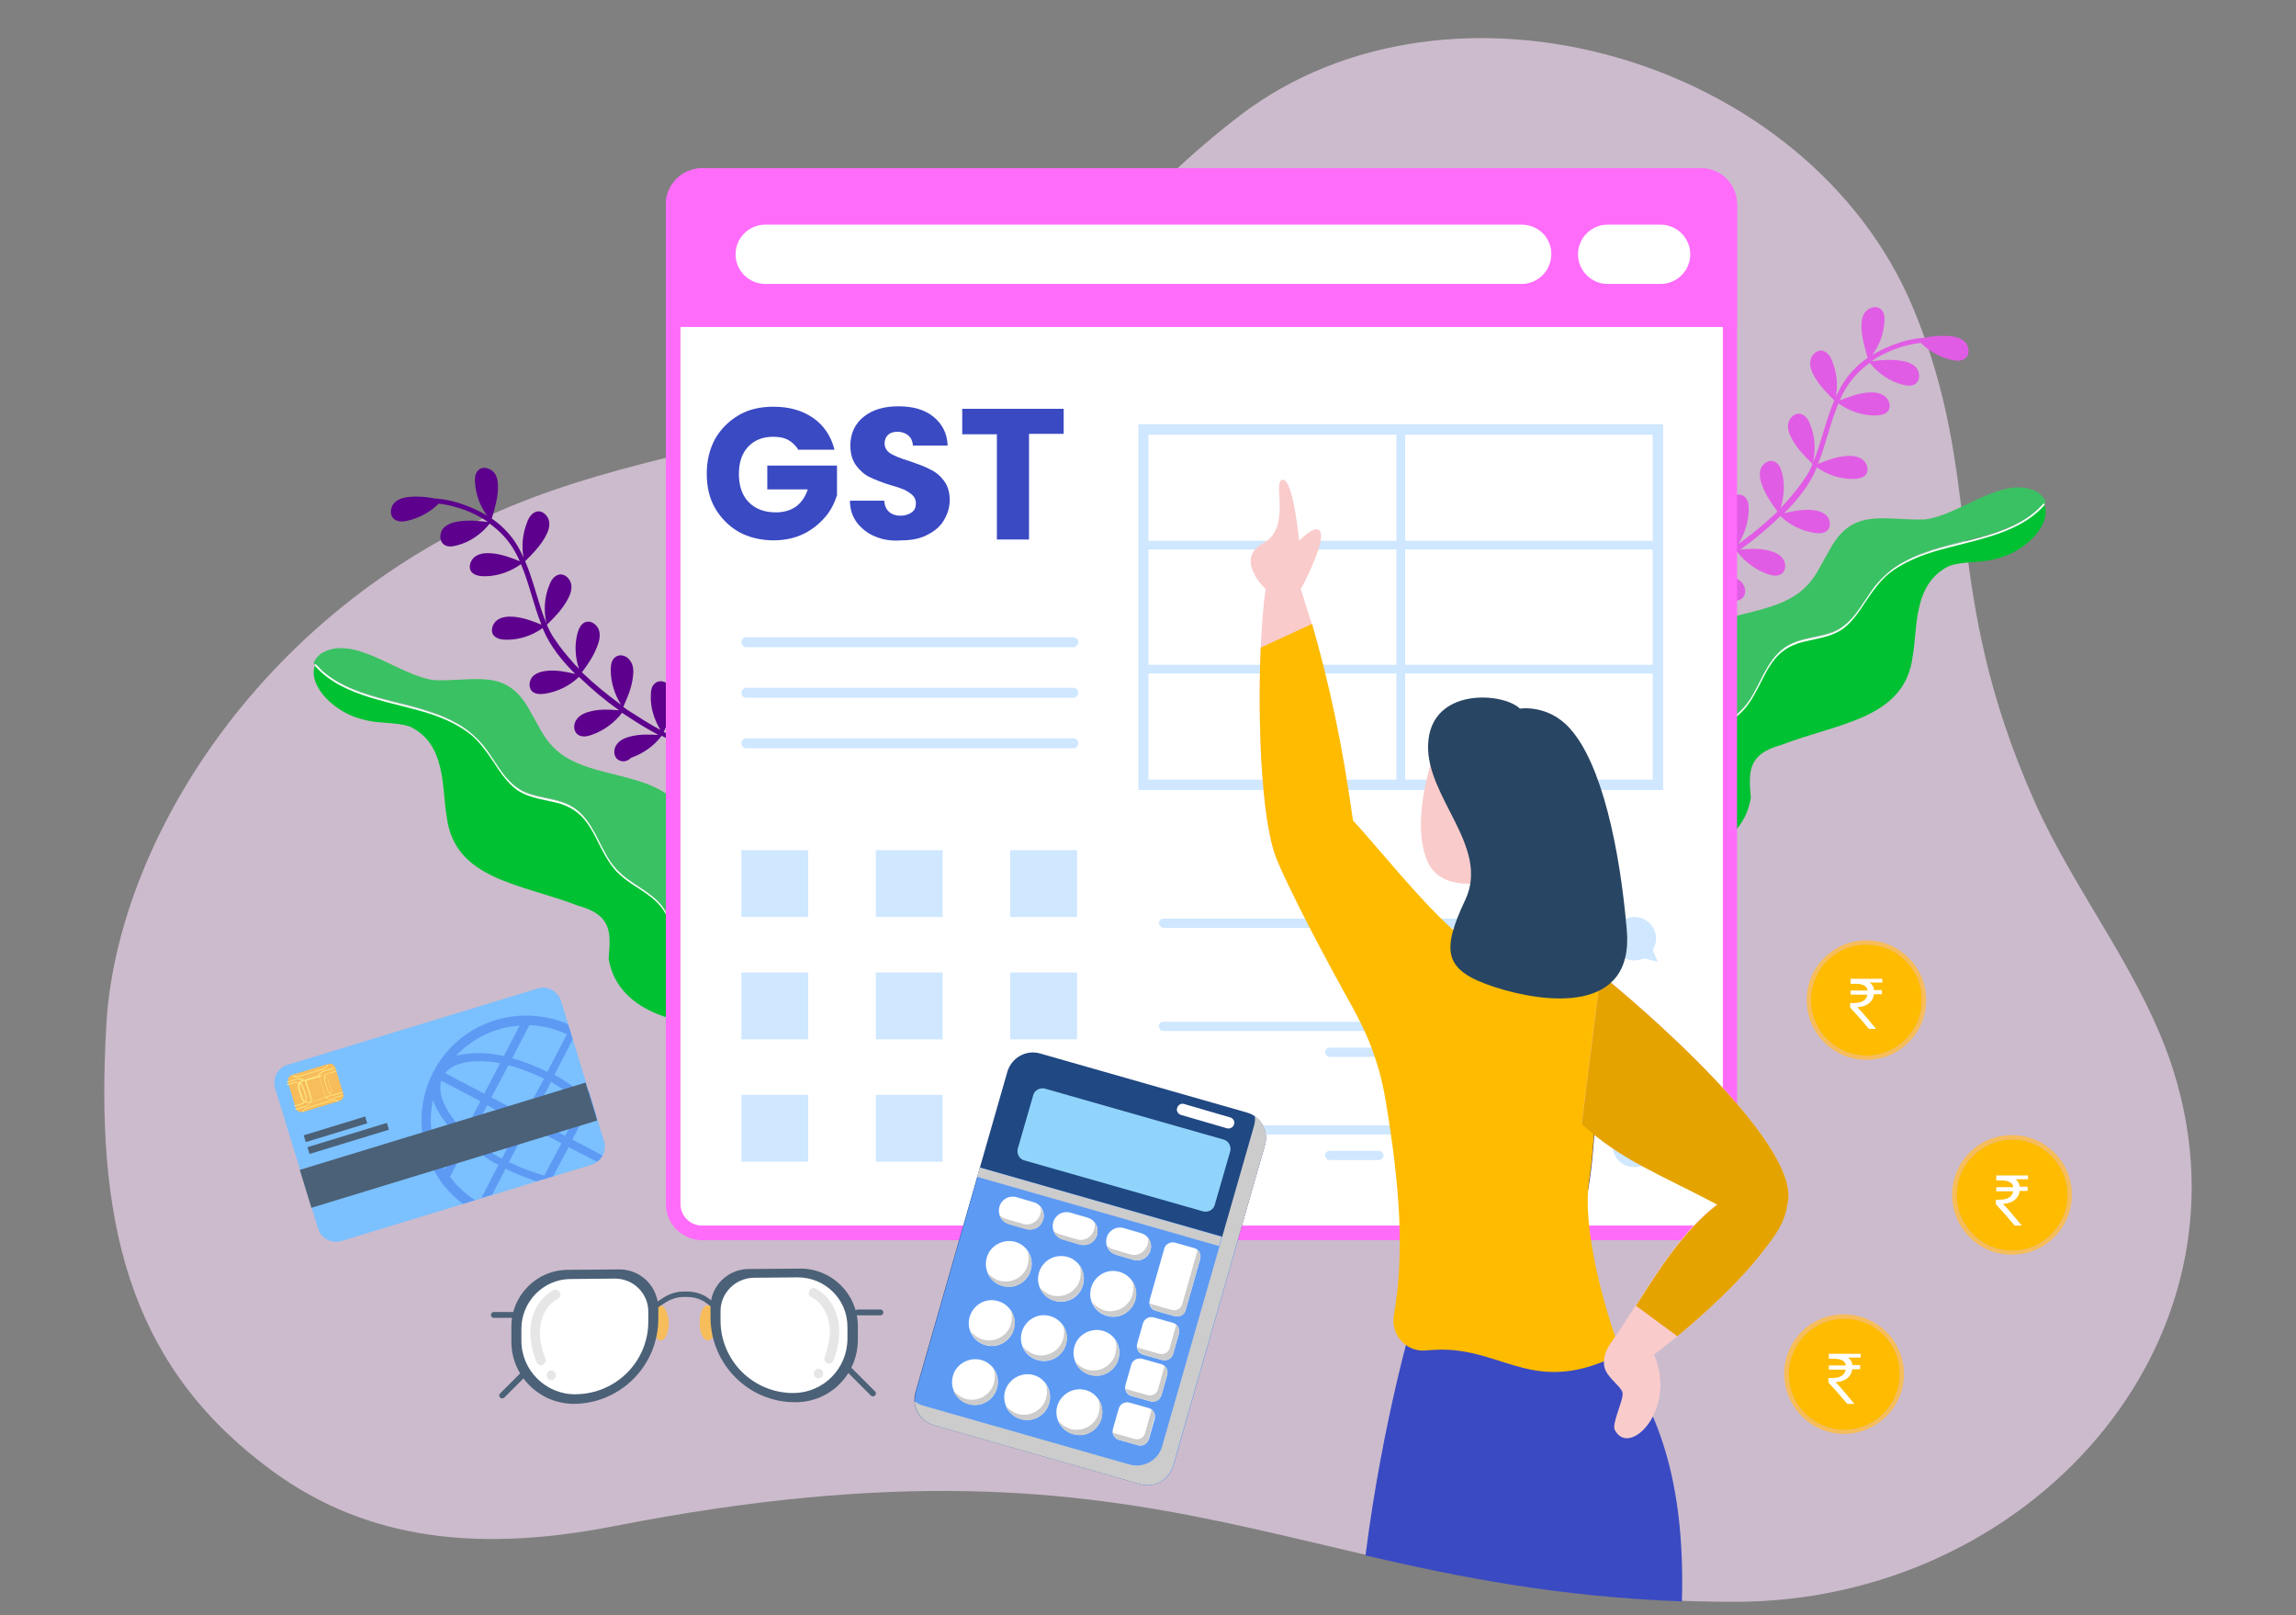
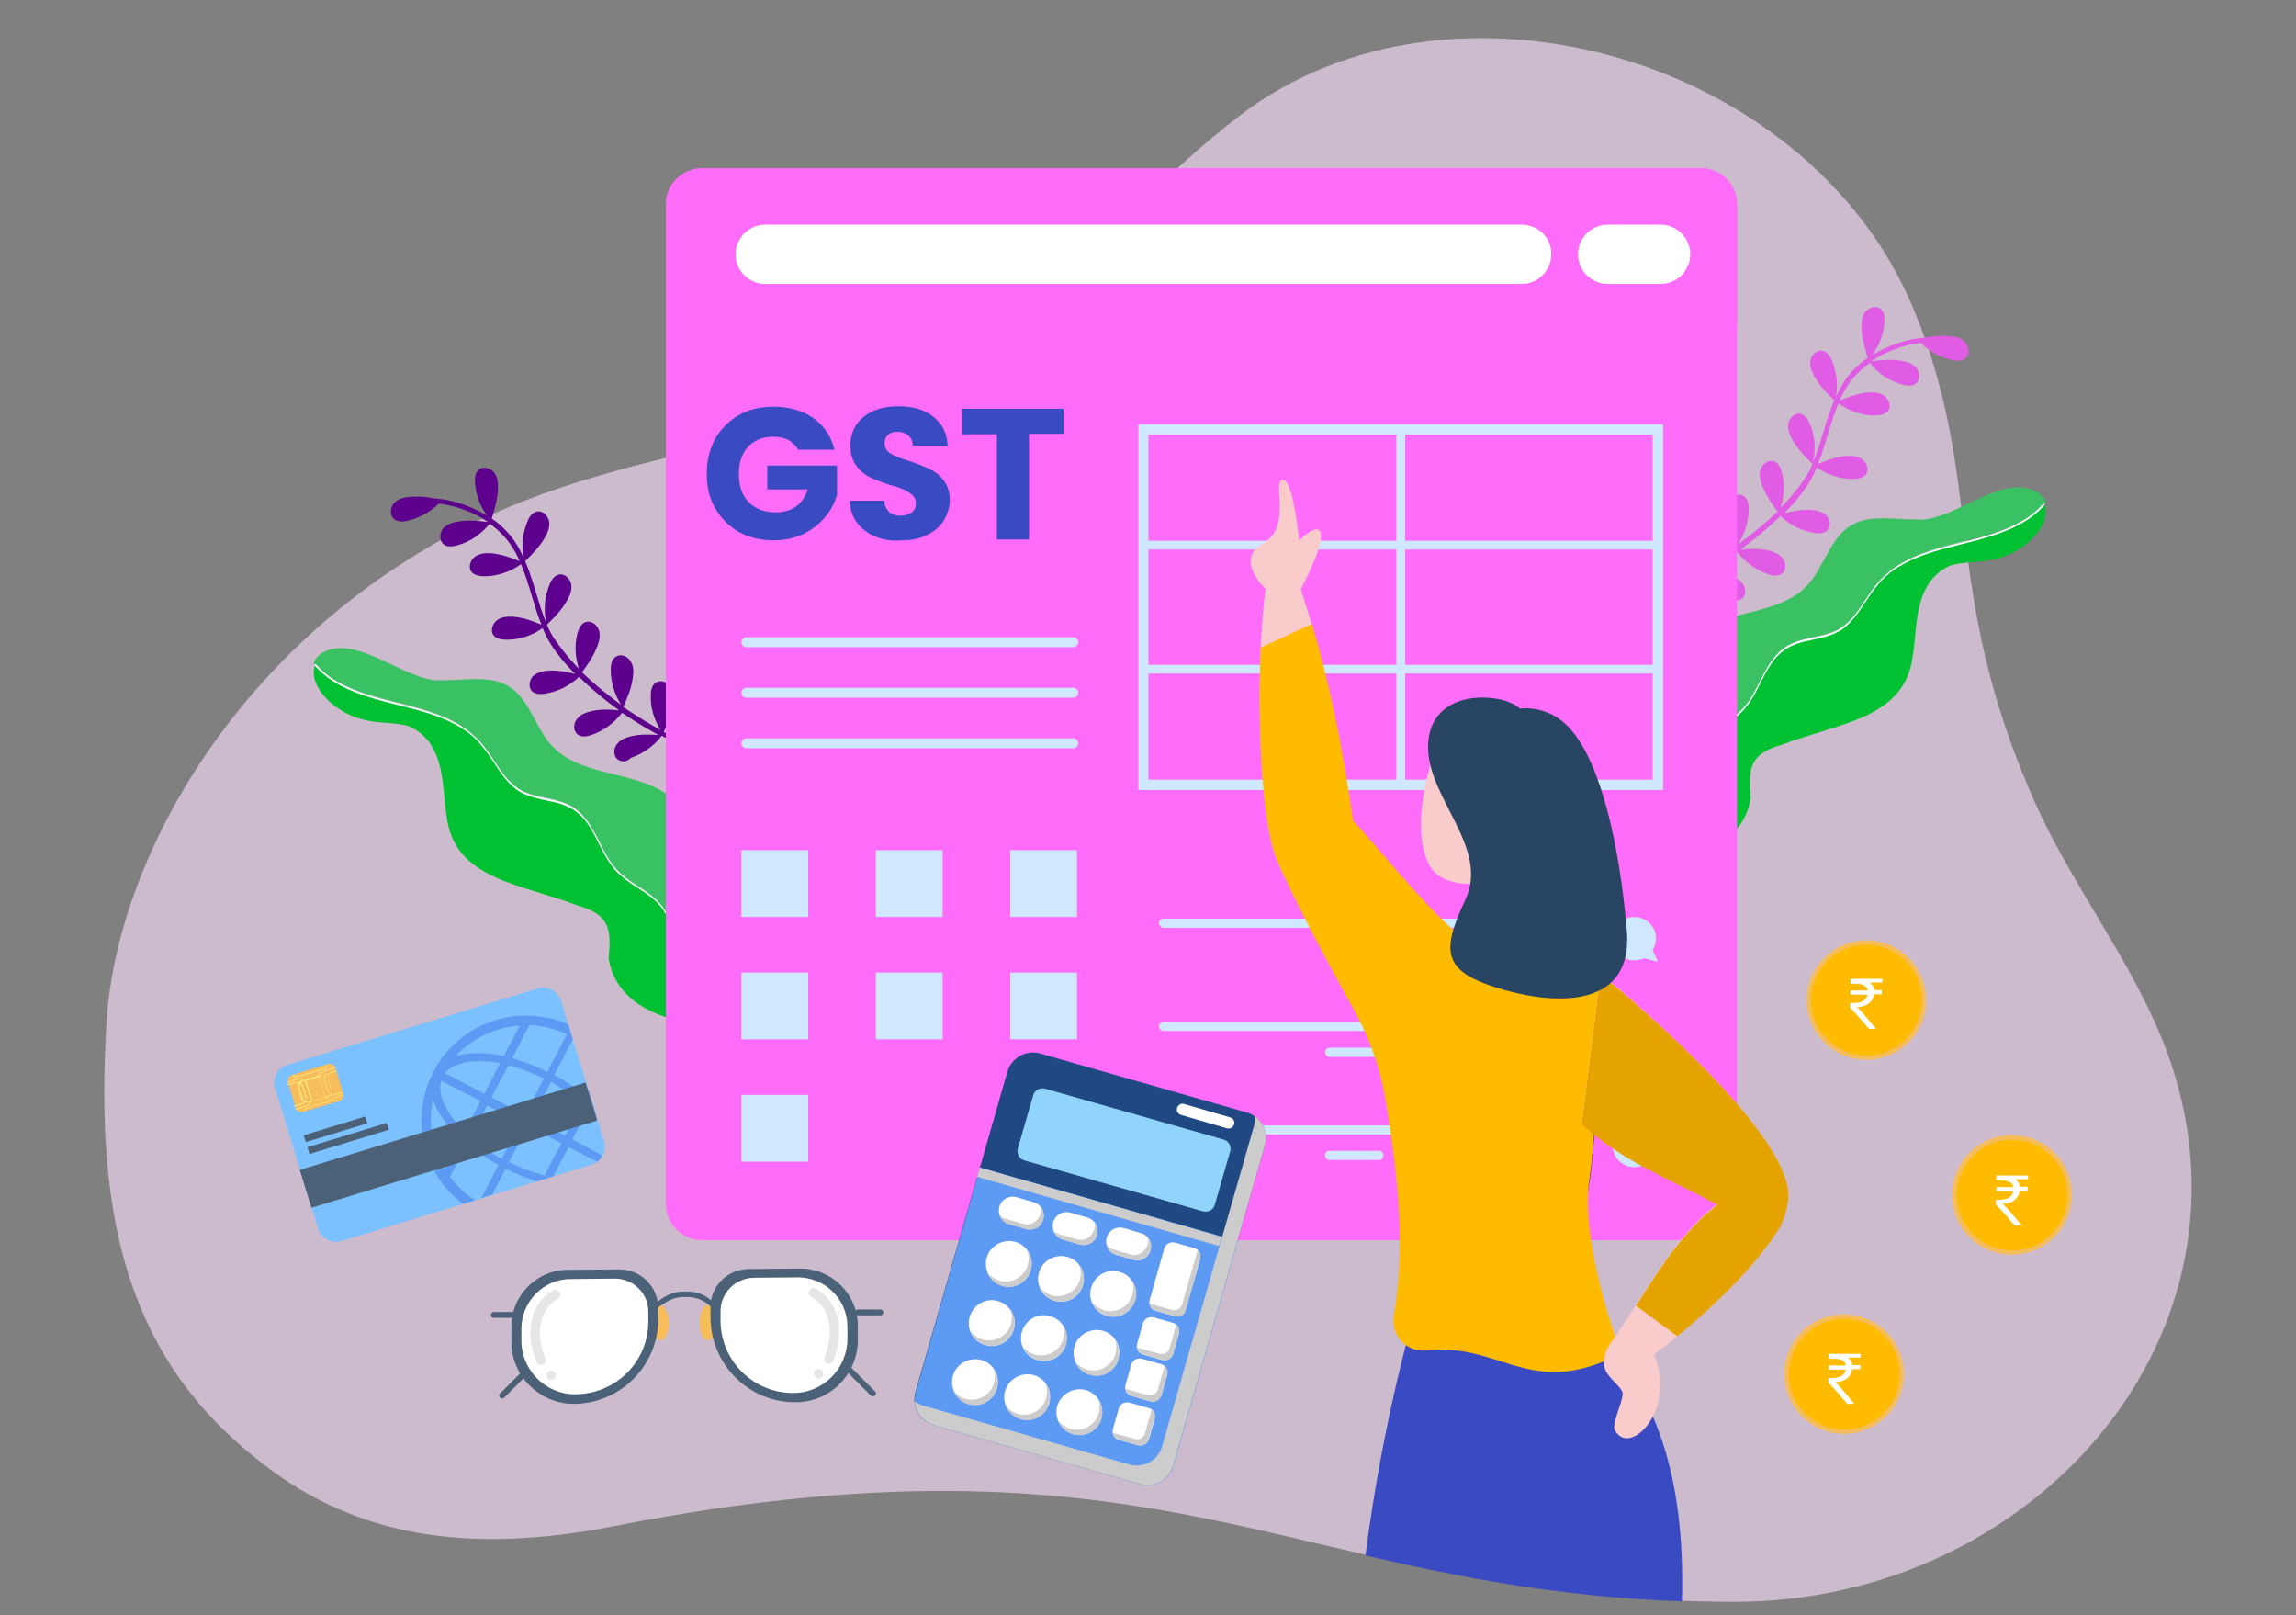
<svg xmlns="http://www.w3.org/2000/svg" version="1.1" id="Layer_1" x="0px" y="0px" viewBox="0 0 550 386.8" style="enable-background:new 0 0 550 386.8;" xml:space="preserve">
  <rect x="0" y="0" width="550" height="386.8" fill="#808080" stroke="none" />
  <style type="text/css">
	.st0{opacity:0.6;fill:#FFE3FF;}
	.st1{fill:#5C008D;}
	.st2{fill:#3AC163;}
	.st3{fill:#00C132;}
	.st4{fill:#FFFFFF;}
	.st5{fill:#E15CE5;}
	.st6{fill:#FF6CFA;}
	.st7{fill:#4B9DDF;}
	.st8{fill:#CFE7FF;}
	.st9{fill:#3A4AC3;}
	.st10{fill:#F9CBCB;}
	.st11{fill:#3E3279;}
	.st12{fill:#FEBB00;}
	.st13{fill:#E5A300;}
	.st14{fill:#284563;}
	.st15{fill:#204882;}
	.st16{fill:#90D4FB;}
	.st17{fill:#5D9AF4;}
	.st18{fill:#CCCCCC;}
	.st19{fill:#4B6177;}
	.st20{fill:#F7BD5A;}
	.st21{fill:#E6E6E6;}
	.st22{fill:#7BC0FF;}
	.st23{fill:#FEE581;}
</style>
  <path class="st0" d="M25.5,245c2.4-39.9,32.1-91.8,86.8-119.2c26.2-13.1,55.8-17.7,84.2-24.9c50-12.6,63.5-45,100.6-73.3  c50.4-38.4,136.1-14,161.2,46.2c17.3,41.6,6.3,66.7,29,118c9.9,22.3,26.1,41.5,33.4,64.8c20.5,65.5-35,127-105.1,127  c-103.8,0-132.8-44.7-268.6-18.1c-34.8,6.8-61.7,2.5-84.1-15C30.7,325.7,22.7,292.1,25.5,245z" />
  <path class="st1" d="M148,181.9c-1.1-0.8-1.1-2.6-0.2-3.7c0.8-1.1,2.2-1.6,3.5-1.9c2.2-0.5,4.2-0.4,6.4-0.3c-1.8-1-3.6-2-5.3-3.1  c-1.1-0.7-2.3-1.5-3.4-2.2c-1.8,2.4-4.4,4.3-7.3,5.3c-1.1,0.4-2.4,0.6-3.3-0.1c-1.1-0.8-1.1-2.6-0.2-3.7c0.8-1.1,2.2-1.6,3.5-1.9  c2.2-0.5,4.4-0.4,6.6-0.2c-3.4-2.4-6.6-5.1-9.6-8c-2.2,2.1-5,3.5-8,4c-1.1,0.2-2.5,0.2-3.3-0.6c-0.9-1-0.6-2.7,0.3-3.6  c1-0.9,2.4-1.2,3.8-1.3c2.2-0.1,4.2,0.3,6.3,0.8c-3.1-3.1-6-6.6-7.7-10.7c0-0.1-0.1-0.2-0.1-0.3c-2.5,1.8-5.5,2.8-8.6,2.8  c-1.2,0-2.5-0.2-3.2-1.1c-0.8-1.1-0.2-2.8,0.9-3.6c1.1-0.8,2.6-0.9,3.9-0.8c2.4,0.2,4.5,1,6.7,1.9c-1.9-4.7-2.9-9.8-4.9-14.5  c-2.5,1.8-5.6,2.9-8.7,2.9c-1.2,0-2.5-0.2-3.2-1.1c-0.8-1.1-0.2-2.8,0.9-3.6c1.1-0.8,2.6-0.9,3.9-0.8c2.4,0.2,4.6,1,6.8,1.9  c-0.5-1.2-1.1-2.3-1.8-3.4c-1.4-2.2-3.3-4.1-5.4-5.6c-2,2.5-4.7,4.4-7.8,5.2c-1.1,0.3-2.4,0.5-3.3-0.3c-1-0.9-0.9-2.6-0.1-3.7  c0.9-1,2.2-1.5,3.6-1.7c2.5-0.4,4.8-0.2,7.2,0.1c-3.5-2.4-7.7-3.9-11.8-4.4c-2,2-4.7,3.5-7.5,4.1c-1.1,0.3-2.5,0.3-3.3-0.5  c-1-0.9-0.8-2.7,0.1-3.7c0.9-1,2.3-1.4,3.7-1.5c2.2-0.2,4.2,0,6.2,0.4c0.1,0,0.2,0,0.3,0c3.5,0.3,6.9,1.4,10.1,3  c0.7,0.4,1.4,0.7,2,1.1c-1.7-2.3-2.7-5-2.9-7.8c-0.1-1.2,0-2.5,0.9-3.2c1-0.9,2.7-0.4,3.6,0.6c0.9,1,1,2.5,1,3.9  c-0.1,2.5-0.8,4.8-1.5,7.2c1.4,0.9,2.6,2,3.7,3.2c1.7,1.8,2.9,3.9,3.9,6.1c-0.5-2.8-0.2-5.8,0.9-8.5c0.4-1.1,1.1-2.2,2.3-2.5  c1.3-0.3,2.6,0.9,2.9,2.2c0.3,1.3-0.2,2.7-0.9,3.9c-1.3,2.3-3,4-4.8,5.8c1.6,3.7,2.6,7.7,3.8,11.4c0.4,1.2,0.8,2.3,1.3,3.5  c-0.7-3.1-0.5-6.3,0.7-9.2c0.4-1.1,1.1-2.2,2.3-2.5c1.3-0.3,2.6,0.9,2.9,2.2c0.3,1.3-0.2,2.7-0.9,3.9c-1.3,2.3-3,4.1-4.9,5.9  c0.5,1.2,1.1,2.4,1.9,3.5c1.3,2,2.9,3.9,4.5,5.7c0.4,0.5,0.9,0.9,1.3,1.4c-0.9-2.7-1.1-5.7-0.4-8.4c0.3-1.1,0.8-2.4,1.9-2.8  c1.3-0.5,2.7,0.5,3.2,1.7c0.5,1.3,0.2,2.7-0.3,4c-0.9,2.4-2.2,4.3-3.7,6.3c2.9,2.8,6.1,5.4,9.4,7.8c-1.6-2.5-2.5-5.5-2.5-8.4  c0-1.2,0.2-2.5,1.2-3.1c1.1-0.8,2.8-0.2,3.5,1c0.8,1.1,0.8,2.6,0.6,3.9c-0.3,2.6-1.3,4.8-2.3,7.1c0.4,0.3,0.9,0.6,1.3,0.9  c2.5,1.6,5,3.2,7.6,4.6c-1.5-2.5-2.4-5.3-2.3-8.2c0-1.2,0.2-2.5,1.2-3.1c1.1-0.8,2.8-0.2,3.5,1c0.8,1.1,0.8,2.6,0.6,3.9  c-0.3,2.5-1.2,4.6-2.2,6.9c3,1.6,6.1,2.9,9.3,4c0.7,0.2,0.3,1.2-0.4,1c-3.2-1.1-6.3-2.5-9.4-4.1c-1.9,2.5-4.5,4.3-7.4,5.3  C150.3,182.4,149,182.6,148,181.9z" />
  <path class="st2" d="M132.7,179.1c7.2,7.2,20.8,5.4,28.6,12.3c4.3,4.2,3.7,9.8,4.3,14.8c1.8,9,4.4,19,11,27.1  c3.3,3.6,8,6.4,10.5,10.4c-4.1,1.1-9.1,1.7-14.3,1.7c-0.1-0.1-0.2-0.1-0.4-0.2c-4.7-2.9-8.6-7.1-10-12.6c-1.2-5-0.5-10.6-3.5-15.1  c-1.6-2.4-4.1-4-6.5-5.6c-2.5-1.6-4.8-3.3-6.4-5.8c-2.8-4.1-4.1-9.6-8.4-12.6c-2.6-1.8-5.8-2.2-8.8-2.9c-1.7-0.4-3.3-0.9-4.8-1.9  c-1.2-0.8-2.3-1.9-3.2-3c-1.8-2.3-3.2-4.8-5-7.1c-1.8-2.3-4.1-4.2-6.7-5.6c-5.6-3.1-12-4.2-18.2-5.9c-5.5-1.5-11.4-3.7-15.4-7.9  c-0.1-0.1-0.3-0.3-0.4-0.4c0.3-0.8,0.9-1.6,1.8-2.3c8-4.8,18.4,5.3,27.2,6.4c10.2,0.3,17.5-3.1,23.1,7.8  C129,173.7,130.2,176.7,132.7,179.1z" />
  <path class="st3" d="M91.1,167.3c6.1,1.7,12.5,2.8,18.2,5.9c2.6,1.4,4.8,3.3,6.7,5.6c1.8,2.3,3.2,4.9,5,7.1c0.9,1.1,2,2.2,3.2,3  c1.4,1,3.1,1.5,4.8,1.9c3,0.7,6.2,1,8.8,2.9c4.2,3,5.6,8.4,8.4,12.6c1.7,2.5,3.9,4.2,6.4,5.8c2.4,1.6,4.9,3.1,6.5,5.6  c2.9,4.4,2.2,10.1,3.5,15.1c1.4,5.5,5.3,9.7,10,12.6c0.1,0.1,0.2,0.2,0.4,0.2c-0.3,0-0.5,0-0.8,0c-12-0.3-24.5-4.5-26.4-16  c0.4-5.7,1.2-10.4-7.3-12.7c-13.7-5.3-29.7-6.2-31.5-21.4c-1.2-6.7,0-17.3-8.8-21.5c-3.7-1.2-7.5-0.6-11.2-1.7  c-6.7-1.5-13.2-7.9-11.6-12.8c0-0.1,0.1-0.3,0.2-0.4c0.1,0.2,0.3,0.3,0.4,0.4C79.7,163.6,85.6,165.8,91.1,167.3z" />
  <path class="st4" d="M91.1,167.3c6.1,1.7,12.5,2.8,18.2,5.9c2.6,1.4,4.8,3.3,6.7,5.6c1.8,2.3,3.2,4.9,5,7.1c0.9,1.1,2,2.2,3.2,3  c1.4,1,3.1,1.5,4.8,1.9c3,0.7,6.2,1,8.8,2.9c4.2,3,5.6,8.4,8.4,12.6c1.7,2.5,3.9,4.2,6.4,5.8c2.4,1.6,4.9,3.1,6.5,5.6  c2.9,4.4,2.2,10.1,3.5,15.1c1.4,5.5,5.3,9.7,10,12.6c0.1,0.1,0.2,0.2,0.4,0.2c-0.3,0-0.5,0-0.8,0c-1.1-0.7-2.2-1.5-3.2-2.4  c-1.9-1.6-3.6-3.5-4.8-5.7c-1.3-2.3-2-4.8-2.4-7.4c-0.4-2.7-0.5-5.4-1.1-8c-0.7-3-2.3-5.4-4.8-7.3c-2.4-1.9-5.1-3.2-7.4-5.3  c-1.9-1.7-3.2-3.9-4.4-6.2c-1.2-2.3-2.3-4.8-4-6.9c-2-2.5-4.7-3.8-7.8-4.4c-3-0.7-6.1-1.1-8.7-3c-2.2-1.7-3.8-4.1-5.3-6.4  c-1.7-2.5-3.4-5-5.8-6.9c-2.6-2-5.6-3.4-8.7-4.5c-9.3-3.2-21.6-4-28.4-11.8c0-0.1,0.1-0.3,0.2-0.4c0.1,0.2,0.3,0.3,0.4,0.4  C79.7,163.6,85.6,165.8,91.1,167.3z" />
  <path class="st5" d="M417.2,143.4c1.1-0.8,1.1-2.6,0.2-3.7c-0.8-1.1-2.2-1.6-3.5-1.9c-2.2-0.5-4.2-0.4-6.4-0.3c1.8-1,3.6-2,5.3-3.1  c1.1-0.7,2.3-1.5,3.4-2.2c1.8,2.4,4.4,4.3,7.3,5.3c1.1,0.4,2.4,0.6,3.3-0.1c1.1-0.8,1.1-2.6,0.2-3.7c-0.8-1.1-2.2-1.6-3.5-1.9  c-2.2-0.5-4.4-0.4-6.6-0.2c3.4-2.4,6.6-5.1,9.6-8c2.2,2.1,5,3.5,8,4c1.1,0.2,2.5,0.2,3.3-0.6c0.9-1,0.6-2.7-0.3-3.6  c-1-0.9-2.4-1.2-3.8-1.3c-2.2-0.1-4.2,0.3-6.3,0.8c3.1-3.1,6-6.6,7.7-10.7c0-0.1,0.1-0.2,0.1-0.3c2.5,1.8,5.5,2.8,8.6,2.8  c1.2,0,2.5-0.2,3.2-1.1c0.8-1.1,0.2-2.8-0.9-3.6c-1.1-0.8-2.6-0.9-3.9-0.8c-2.4,0.2-4.5,1-6.7,1.9c1.9-4.7,2.9-9.8,4.9-14.5  c2.5,1.8,5.6,2.9,8.7,2.9c1.2,0,2.5-0.2,3.2-1.1c0.8-1.1,0.2-2.8-0.9-3.6s-2.6-0.9-3.9-0.8c-2.4,0.2-4.6,1-6.8,1.9  c0.5-1.2,1.1-2.3,1.8-3.4c1.4-2.2,3.3-4.1,5.4-5.6c2,2.5,4.7,4.4,7.8,5.2c1.1,0.3,2.4,0.5,3.3-0.3c1-0.9,0.9-2.6,0.1-3.7  c-0.9-1-2.2-1.5-3.6-1.7c-2.5-0.4-4.8-0.2-7.2,0.1c3.5-2.4,7.7-3.9,11.8-4.4c2,2,4.7,3.5,7.5,4.1c1.1,0.3,2.5,0.3,3.3-0.5  c1-0.9,0.8-2.7-0.1-3.7c-0.9-1-2.3-1.4-3.7-1.5c-2.2-0.2-4.2,0-6.2,0.4c-0.1,0-0.2,0-0.3,0c-3.5,0.3-6.9,1.4-10.1,3  c-0.7,0.4-1.4,0.7-2,1.1c1.7-2.3,2.7-5,2.9-7.8c0.1-1.2,0-2.5-0.9-3.2c-1-0.9-2.7-0.4-3.6,0.6c-0.9,1-1,2.5-1,3.9  c0.1,2.5,0.8,4.8,1.5,7.2c-1.4,0.9-2.6,2-3.7,3.2c-1.7,1.8-2.9,3.9-3.9,6.1c0.5-2.8,0.2-5.8-0.9-8.5c-0.4-1.1-1.1-2.2-2.3-2.5  c-1.3-0.3-2.6,0.9-2.9,2.2c-0.3,1.3,0.2,2.7,0.9,3.9c1.3,2.3,3,4,4.8,5.8c-1.6,3.7-2.6,7.7-3.8,11.4c-0.4,1.2-0.8,2.3-1.3,3.5  c0.7-3.1,0.5-6.3-0.7-9.2c-0.4-1.1-1.1-2.2-2.3-2.5c-1.3-0.3-2.6,0.9-2.9,2.2c-0.3,1.3,0.2,2.7,0.9,3.9c1.3,2.3,3,4.1,4.9,5.9  c-0.5,1.2-1.1,2.4-1.9,3.5c-1.3,2-2.9,3.9-4.5,5.7c-0.4,0.5-0.9,0.9-1.3,1.4c0.9-2.7,1.1-5.7,0.4-8.4c-0.3-1.1-0.8-2.4-1.9-2.8  c-1.3-0.5-2.7,0.5-3.2,1.7c-0.5,1.3-0.2,2.7,0.3,4c0.9,2.4,2.2,4.3,3.7,6.3c-2.9,2.8-6.1,5.4-9.4,7.8c1.6-2.5,2.5-5.5,2.5-8.4  c0-1.2-0.2-2.5-1.2-3.1c-1.1-0.8-2.8-0.2-3.5,1c-0.8,1.1-0.8,2.6-0.6,3.9c0.3,2.6,1.3,4.8,2.3,7.1c-0.4,0.3-0.9,0.6-1.3,0.9  c-2.5,1.6-5,3.2-7.6,4.6c1.5-2.5,2.4-5.3,2.3-8.2c0-1.2-0.2-2.5-1.2-3.1c-1.1-0.8-2.8-0.2-3.5,1c-0.8,1.1-0.8,2.6-0.6,3.9  c0.3,2.5,1.2,4.6,2.2,6.9c-3,1.6-6.1,2.9-9.3,4c-0.7,0.2-0.3,1.2,0.4,1c3.2-1.1,6.3-2.5,9.4-4.1c1.9,2.5,4.5,4.3,7.4,5.3  C414.9,143.9,416.3,144.1,417.2,143.4z" />
  <path class="st2" d="M432.5,140.6c-7.2,7.2-20.8,5.4-28.6,12.3c-4.3,4.2-3.7,9.8-4.3,14.8c-1.8,9-4.4,19-11,27.1  c-3.3,3.6-8,6.4-10.5,10.4c4.1,1.1,9.1,1.7,14.3,1.7c0.1-0.1,0.2-0.1,0.4-0.2c4.7-2.9,8.6-7.1,10-12.6c1.2-5,0.5-10.6,3.5-15.1  c1.6-2.4,4.1-4,6.5-5.6c2.5-1.6,4.8-3.3,6.4-5.8c2.8-4.1,4.1-9.6,8.4-12.6c2.6-1.8,5.8-2.2,8.8-2.9c1.7-0.4,3.3-0.9,4.8-1.9  c1.2-0.8,2.3-1.9,3.2-3c1.8-2.3,3.2-4.8,5-7.1c1.8-2.3,4.1-4.2,6.7-5.6c5.6-3.1,12-4.2,18.2-5.9c5.5-1.5,11.4-3.7,15.4-7.9  c0.1-0.1,0.3-0.3,0.4-0.4c-0.3-0.8-0.9-1.6-1.8-2.3c-8-4.8-18.4,5.3-27.2,6.4c-10.2,0.3-17.5-3.1-23.1,7.8  C436.2,135.2,435,138.2,432.5,140.6z" />
  <path class="st3" d="M474.1,128.8c-6.1,1.7-12.5,2.8-18.2,5.9c-2.6,1.4-4.8,3.3-6.7,5.6c-1.8,2.3-3.2,4.9-5,7.1  c-0.9,1.1-2,2.2-3.2,3c-1.4,1-3.1,1.5-4.8,1.9c-3,0.7-6.2,1-8.8,2.9c-4.2,3-5.6,8.4-8.4,12.6c-1.7,2.5-3.9,4.2-6.4,5.8  c-2.4,1.6-4.9,3.1-6.5,5.6c-2.9,4.4-2.2,10.1-3.5,15.1c-1.4,5.5-5.3,9.7-10,12.6c-0.1,0.1-0.2,0.2-0.4,0.2c0.3,0,0.5,0,0.8,0  c12-0.3,24.5-4.5,26.4-16c-0.4-5.7-1.2-10.4,7.3-12.7c13.7-5.3,29.7-6.2,31.5-21.4c1.2-6.7,0-17.3,8.8-21.5  c3.7-1.2,7.5-0.6,11.2-1.7c6.7-1.5,13.2-7.9,11.6-12.8c0-0.1-0.1-0.3-0.2-0.4c-0.1,0.2-0.3,0.3-0.4,0.4  C485.5,125.1,479.6,127.3,474.1,128.8z" />
  <path class="st4" d="M474.1,128.8c-6.1,1.7-12.5,2.8-18.2,5.9c-2.6,1.4-4.8,3.3-6.7,5.6c-1.8,2.3-3.2,4.9-5,7.1  c-0.9,1.1-2,2.2-3.2,3c-1.4,1-3.1,1.5-4.8,1.9c-3,0.7-6.2,1-8.8,2.9c-4.2,3-5.6,8.4-8.4,12.6c-1.7,2.5-3.9,4.2-6.4,5.8  c-2.4,1.6-4.9,3.1-6.5,5.6c-2.9,4.4-2.2,10.1-3.5,15.1c-1.4,5.5-5.3,9.7-10,12.6c-0.1,0.1-0.2,0.2-0.4,0.2c0.3,0,0.5,0,0.8,0  c1.1-0.7,2.2-1.5,3.2-2.4c1.9-1.6,3.6-3.5,4.8-5.7c1.3-2.3,2-4.8,2.4-7.4c0.4-2.7,0.5-5.4,1.1-8c0.7-3,2.3-5.4,4.8-7.3  c2.4-1.9,5.1-3.2,7.4-5.3c1.9-1.7,3.2-3.9,4.4-6.2c1.2-2.3,2.3-4.8,4-6.9c2-2.5,4.7-3.8,7.8-4.4c3-0.7,6.1-1.1,8.7-3  c2.2-1.7,3.8-4.1,5.3-6.4c1.7-2.5,3.4-5,5.8-6.9c2.6-2,5.6-3.4,8.7-4.5c9.3-3.2,21.6-4,28.4-11.8c0-0.1-0.1-0.3-0.2-0.4  c-0.1,0.2-0.3,0.3-0.4,0.4C485.5,125.1,479.6,127.3,474.1,128.8z" />
  <path class="st6" d="M416.1,49v239.3c0,4.8-3.9,8.7-8.7,8.7H168.2c-4.8,0-8.7-3.9-8.7-8.7V49c0-4.8,3.9-8.7,8.7-8.7h239.3  C412.3,40.3,416.1,44.2,416.1,49z" />
-   <path class="st4" d="M168.2,293.5c-2.9,0-5.2-2.3-5.2-5.2V49c0-2.9,2.3-5.2,5.2-5.2h239.3c2.9,0,5.2,2.3,5.2,5.2v239.3  c0,2.9-2.3,5.2-5.2,5.2L168.2,293.5L168.2,293.5z" />
  <path class="st6" d="M416.1,49v29.3H159.5V49c0-4.8,3.9-8.7,8.7-8.7h239.3C412.3,40.3,416.1,44.2,416.1,49z" />
  <path class="st4" d="M364.5,53.8H183.3c-3.9,0-7.1,3.2-7.1,7.1v0c0,3.9,3.2,7.1,7.1,7.1h181.2c3.9,0,7.1-3.2,7.1-7.1  C371.7,57,368.5,53.8,364.5,53.8z" />
  <path class="st7" d="M396.8,64.3l-3-2.1c0,0-0.1,0-0.1-0.1c0.3-0.5,0.4-1.2,0.4-1.8c0-2.2-1.8-3.9-3.9-3.9c-2.2,0-3.9,1.8-3.9,3.9  s1.8,3.9,3.9,3.9c1,0,1.9-0.4,2.6-1c0,0.1,0.1,0.1,0.2,0.1l3,2.1c0.2,0.1,0.4,0.2,0.6,0.1c0.2,0,0.4-0.1,0.5-0.3  C397.2,65,397.2,64.5,396.8,64.3z M390.2,63.1c-1.5,0-2.8-1.3-2.8-2.8c0-1.5,1.3-2.8,2.8-2.8s2.8,1.3,2.8,2.8  C393,61.8,391.7,63.1,390.2,63.1z" />
  <path class="st4" d="M397.8,53.8h-12.7c-3.9,0-7.1,3.2-7.1,7.1s3.2,7.1,7.1,7.1h12.7c3.9,0,7.1-3.2,7.1-7.1  C404.9,57,401.7,53.8,397.8,53.8z" />
  <path class="st8" d="M391.5,219.6c2.9,0,5.2,2.3,5.2,5.2c0,1-0.3,1.9-0.8,2.7l1.2,2.8l-3.3-0.8c-0.7,0.3-1.5,0.5-2.3,0.5  c-2.9,0-5.2-2.3-5.2-5.2C386.3,222,388.6,219.6,391.5,219.6z M278.7,222.2h98.1c0.6,0,1.1-0.5,1.1-1.1l0,0c0-0.6-0.5-1.1-1.1-1.1  h-98.1c-0.6,0-1.1,0.5-1.1,1.1l0,0C277.7,221.7,278.2,222.2,278.7,222.2z M337.2,228.3h39.7c0.6,0,1.1-0.5,1.1-1.1l0,0  c0-0.6-0.5-1.1-1.1-1.1h-39.7c-0.6,0-1.1,0.5-1.1,1.1l0,0C336.1,227.9,336.6,228.3,337.2,228.3z M318.5,228.3h11.8  c0.6,0,1.1-0.5,1.1-1.1l0,0c0-0.6-0.5-1.1-1.1-1.1h-11.8c-0.6,0-1.1,0.5-1.1,1.1l0,0C317.5,227.9,317.9,228.3,318.5,228.3z   M391.5,244.4c2.9,0,5.2,2.3,5.2,5.2c0,1-0.3,1.9-0.8,2.7l1.2,2.8l-3.3-0.8c-0.7,0.3-1.5,0.5-2.3,0.5c-2.9,0-5.2-2.3-5.2-5.2  C386.3,246.7,388.6,244.4,391.5,244.4z M278.7,246.9h98.1c0.6,0,1.1-0.5,1.1-1.1l0,0c0-0.6-0.5-1.1-1.1-1.1h-98.1  c-0.6,0-1.1,0.5-1.1,1.1l0,0C277.7,246.5,278.2,246.9,278.7,246.9z M337.2,253.1h39.7c0.6,0,1.1-0.5,1.1-1.1l0,0  c0-0.6-0.5-1.1-1.1-1.1h-39.7c-0.6,0-1.1,0.5-1.1,1.1l0,0C336.1,252.6,336.6,253.1,337.2,253.1z M318.5,253.1h11.8  c0.6,0,1.1-0.5,1.1-1.1l0,0c0-0.6-0.5-1.1-1.1-1.1h-11.8c-0.6,0-1.1,0.5-1.1,1.1l0,0C317.5,252.6,317.9,253.1,318.5,253.1z   M391.5,269.1c2.9,0,5.2,2.3,5.2,5.2c0,1-0.3,1.9-0.8,2.7l1.2,2.8l-3.3-0.8c-0.7,0.3-1.5,0.5-2.3,0.5c-2.9,0-5.2-2.3-5.2-5.2  C386.3,271.4,388.6,269.1,391.5,269.1z M278.7,271.7h98.1c0.6,0,1.1-0.5,1.1-1.1l0,0c0-0.6-0.5-1.1-1.1-1.1h-98.1  c-0.6,0-1.1,0.5-1.1,1.1l0,0C277.7,271.2,278.2,271.7,278.7,271.7z M337.2,277.8h39.7c0.6,0,1.1-0.5,1.1-1.1l0,0  c0-0.6-0.5-1.1-1.1-1.1h-39.7c-0.6,0-1.1,0.5-1.1,1.1l0,0C336.1,277.3,336.6,277.8,337.2,277.8z M318.5,277.8h11.8  c0.6,0,1.1-0.5,1.1-1.1l0,0c0-0.6-0.5-1.1-1.1-1.1h-11.8c-0.6,0-1.1,0.5-1.1,1.1l0,0C317.5,277.3,317.9,277.8,318.5,277.8z   M398.4,189.2H272.7v-87.6h125.7L398.4,189.2L398.4,189.2z M275.1,186.7h120.8v-82.6H275.1V186.7z" />
  <rect x="273.9" y="129.5" class="st8" width="123.2" height="2.1" />
  <rect x="334.5" y="102.2" class="st8" width="2.1" height="86" />
  <rect x="273.9" y="159.2" class="st8" width="123.2" height="2.1" />
  <rect x="177.6" y="203.6" class="st8" width="16" height="16" />
  <rect x="209.8" y="203.6" class="st8" width="16" height="16" />
  <rect x="242" y="203.6" class="st8" width="16" height="16" />
  <rect x="177.6" y="232.9" class="st8" width="16" height="16" />
  <rect x="209.8" y="232.9" class="st8" width="16" height="16" />
  <rect x="242" y="232.9" class="st8" width="16" height="16" />
  <rect x="177.6" y="262.2" class="st8" width="16" height="16" />
-   <rect x="209.8" y="262.2" class="st8" width="16" height="16" />
  <rect x="242" y="262.2" class="st8" width="16" height="16" />
  <path class="st8" d="M257.1,152.6h-78.3c-0.6,0-1.2,0.5-1.2,1.2c0,0.6,0.5,1.2,1.2,1.2h78.3c0.6,0,1.2-0.5,1.2-1.2  C258.3,153.1,257.7,152.6,257.1,152.6z M257.1,164.7h-78.3c-0.6,0-1.2,0.5-1.2,1.2s0.5,1.2,1.2,1.2h78.3c0.6,0,1.2-0.5,1.2-1.2  S257.7,164.7,257.1,164.7z M257.1,176.8h-78.3c-0.6,0-1.2,0.5-1.2,1.2c0,0.6,0.5,1.2,1.2,1.2h78.3c0.6,0,1.2-0.5,1.2-1.2  C258.3,177.3,257.7,176.8,257.1,176.8z" />
  <path class="st9" d="M402.9,383.5c-29.8-1.1-53.3-5.8-75.8-11c4.2-33,11.7-57.7,11.7-57.7s0.2-0.1,0.6-0.2c4.7-1,34.4-7.1,45.4,6.5  C395.7,334.4,403.8,351.8,402.9,383.5z" />
  <path class="st10" d="M346.7,229.9l-12.5,26.4c0,0-0.4-0.7-1.1-1.9c-4.8-7.7-22.8-37.2-27.4-49c-3.7-9.5-4.4-33.8-3.7-50.3  c0.3-6.1,0.7-11.2,1.2-14c0,0-7.7-7.1-0.6-11c6.9-3.8,2.1-14.8,4.6-15.2c2.6-0.4,4,14.6,4,14.6s3.7-3.9,4.9-2.4  c1.9,2.2-4.5,14-4.5,14c0.9,2.7,1.7,5.5,2.6,8.3c4.2,14.6,7,30.6,8.5,47.7C330.4,205.1,338.5,216.8,346.7,229.9z" />
  <path class="st11" d="M381.1,317.2l-44.5,0c2.3-10.1,8-15.5-0.3-38.4c-3.5-9.5-4.1-17.6-3.2-24.3c2.2-16.6,13.6-24.5,13.6-24.5  l10.7-6l13,0l13.1,9.3c0,0-0.7,36.8-2.7,49.4C378.9,293.8,376.8,306.5,381.1,317.2z" />
  <path class="st12" d="M388.4,324.1c-20.5,10.5-27.5-0.8-43-0.9c-1.2,0-2.5,0.1-3.8,0.2c-4.7,0.5-8.5-3.7-7.7-8.4  c2.5-14.3,1.6-30.2-2-51.6c-0.8-4.8-2.1-9.4-3.9-13.9c-1.1-2.7-2.4-5.3-3.8-7.9c-6.7-12-15.3-28.2-18.5-36.2  c-3.7-9.5-4.4-33.8-3.7-50.3l12.3-5.7c4.2,14.6,7.3,29.1,9.8,47.1c6.2,6.5,25.9,31.6,30,29.2l3.2-1.8l13,0l13.1,9.3  c0,0-0.7,36.8-2.7,49.4C378.9,293.8,384.2,313.4,388.4,324.1z" />
  <path class="st10" d="M428.4,287c0,0.2,0,0.4-0.1,0.6c-0.4,3.6-2.7,7.7-5.8,11.8c-5.9,7.8-14.9,15.8-20.7,20.6  c-3.3,2.7-5.6,4.4-5.6,4.4c5.7,13-5.9,24.9-9.4,18c-0.7-1.5,1.9-6.6,1.9-8.6c0-1.3-2.2-2.7-3.7-4.9c-1.7-2.5-0.3-5.7,0.8-7.2  c2-2.8,4-5.9,6.1-9.2c5.5-8.6,11.3-17.9,19.5-24.2c-13.8-7.3-23-10.6-32.5-19.3l4.5-35.8C383.5,233.2,429.6,270.6,428.4,287z" />
  <path class="st13" d="M428.4,287c0,0.2,0,0.4-0.1,0.6c-0.6,5.4-3.4,8.7-5.8,11.8c-5.9,7.8-14.9,15.8-20.7,20.6l-9.9-7.3  c5.5-8.6,11.3-17.9,19.5-24.2c-13.8-7.3-23-10.6-32.5-19.3l4.5-35.8C383.5,233.2,429.6,270.6,428.4,287z" />
  <path class="st10" d="M343.3,181.2c0,0-5.6,15.5-1.3,25.2c4.3,9.7,21.6,3,21.6,3L343.3,181.2z" />
  <polygon class="st10" points="354.6,210 351.9,224.6 363.9,224.6 363.5,209.5 " />
  <path class="st14" d="M364.1,169.7c-4.2-4-21.5-5.1-22,8.6c-0.5,12.7,14.9,24.5,8.9,37.2c-6,12.7-4.9,17,7.1,20.9  c12,3.9,33.3,6.5,31.6-13.6c-1.7-20-6.1-40-13.6-48.3C370.9,168.6,364.1,169.7,364.1,169.7z" />
  <path class="st15" d="M303,274.3l-22,76.7c-1,3.4-4.5,5.4-7.9,4.4l-49.4-14.1c-3.4-1-5.4-4.5-4.4-7.9l22-76.7c1-3.4,4.5-5.4,7.9-4.4  l49.4,14.1C302,267.3,304,270.9,303,274.3z" />
  <path class="st16" d="M288.2,290.1l-42.8-12.2c-1.2-0.3-1.9-1.6-1.6-2.8l3.7-12.8c0.3-1.2,1.6-1.9,2.8-1.6l42.8,12.2  c1.2,0.3,1.9,1.6,1.6,2.8l-3.7,12.8C290.7,289.7,289.5,290.4,288.2,290.1z" />
  <path class="st17" d="M296.5,297.2L281.1,351c-1,3.4-4.5,5.4-7.9,4.4l-49.4-14.1c-3.4-1-5.4-4.5-4.4-7.9l15.4-53.8L296.5,297.2z" />
  <path class="st18" d="M303,274.3l-22,76.7c-1,3.4-4.5,5.4-7.9,4.4l-49.4-14.1c-2.6-0.8-4.4-3.1-4.6-5.7c0.6,0.4,1.3,0.8,2,1  l49.4,14.1c3.4,1,7-1,7.9-4.4l22-76.7c0.2-0.8,0.3-1.5,0.2-2.3C302.8,268.9,303.8,271.6,303,274.3z" />
  <path class="st4" d="M245.8,294.3l-4.1-1.2c-1.8-0.5-2.8-2.3-2.3-4.1l0,0c0.5-1.8,2.3-2.8,4.1-2.3l4.1,1.2c1.8,0.5,2.8,2.3,2.3,4.1  l0,0C249.4,293.8,247.6,294.8,245.8,294.3z" />
  <path class="st18" d="M249.9,292.1c-0.3,0.9-0.8,1.6-1.6,2c-0.7,0.4-1.6,0.5-2.5,0.3l-4.1-1.2c-1.1-0.3-2-1.2-2.3-2.3  c0.4,0.5,0.9,0.8,1.6,1l4.1,1.2c0.9,0.3,1.8,0.1,2.5-0.3c0.7-0.4,1.3-1.1,1.6-2c0.2-0.6,0.2-1.3,0-1.8  C249.9,289.8,250.2,290.9,249.9,292.1z" />
  <path class="st4" d="M258.7,298l-4.1-1.2c-1.8-0.5-2.8-2.3-2.3-4.1l0,0c0.5-1.8,2.3-2.8,4.1-2.3l4.1,1.2c1.8,0.5,2.8,2.3,2.3,4.1  l0,0C262.3,297.5,260.4,298.5,258.7,298z" />
  <path class="st18" d="M262.8,295.8c-0.3,0.9-0.8,1.6-1.6,2c-0.7,0.4-1.6,0.5-2.5,0.3l-4.1-1.2c-1.1-0.3-2-1.2-2.3-2.3  c0.4,0.5,0.9,0.8,1.6,1l4.1,1.2c0.9,0.3,1.8,0.1,2.5-0.3c0.7-0.4,1.3-1.1,1.6-2c0.2-0.6,0.2-1.3,0-1.8  C262.8,293.5,263.1,294.6,262.8,295.8z" />
  <path class="st4" d="M271.5,301.7l-4.1-1.2c-1.8-0.5-2.8-2.3-2.3-4.1l0,0c0.5-1.8,2.3-2.8,4.1-2.3l4.1,1.2c1.8,0.5,2.8,2.3,2.3,4.1  l0,0C275.1,301.2,273.3,302.2,271.5,301.7z" />
  <path class="st18" d="M275.6,299.4c-0.3,0.9-0.8,1.6-1.6,2c-0.7,0.4-1.6,0.5-2.5,0.3l-4.1-1.2c-1.1-0.3-2-1.2-2.3-2.3  c0.4,0.5,0.9,0.8,1.6,1l4.1,1.2c0.9,0.3,1.8,0.1,2.5-0.3c0.7-0.4,1.3-1.1,1.6-2c0.2-0.6,0.2-1.3,0-1.8  C275.6,297.1,275.9,298.3,275.6,299.4z" />
  <path class="st4" d="M281.4,315.2l-4.6-1.3c-1.1-0.3-1.7-1.5-1.4-2.6l3.5-12.3c0.3-1.1,1.5-1.7,2.6-1.4l4.6,1.3  c1.1,0.3,1.7,1.5,1.4,2.6l-3.5,12.3C283.7,314.9,282.5,315.5,281.4,315.2z" />
  <path class="st18" d="M287.5,301.5l-3.5,12.3c-0.3,1.1-1.4,1.7-2.5,1.4l-4.6-1.3c-0.8-0.2-1.4-1-1.5-1.8c0.2,0.1,0.4,0.3,0.7,0.3  l4.6,1.3c1.1,0.3,2.2-0.3,2.5-1.4l3.5-12.3c0.1-0.2,0.1-0.5,0.1-0.7C287.4,299.8,287.7,300.7,287.5,301.5z" />
  <path class="st4" d="M278.4,325.7l-4.6-1.3c-1.1-0.3-1.7-1.5-1.4-2.6l1.4-4.9c0.3-1.1,1.5-1.7,2.6-1.4l4.6,1.3  c1.1,0.3,1.7,1.5,1.4,2.6l-1.4,4.9C280.7,325.3,279.5,326,278.4,325.7z" />
  <path class="st18" d="M282.4,319.3l-1.4,5c-0.3,1.1-1.4,1.7-2.5,1.4l-4.6-1.3c-0.8-0.2-1.4-1-1.5-1.8c0.2,0.1,0.4,0.3,0.7,0.3  l4.6,1.3c1.1,0.3,2.2-0.3,2.5-1.4l1.4-5c0.1-0.2,0.1-0.5,0.1-0.7C282.3,317.6,282.6,318.5,282.4,319.3z" />
  <path class="st4" d="M275.6,335.6l-4.6-1.3c-1.1-0.3-1.7-1.5-1.4-2.6l1.4-4.9c0.3-1.1,1.5-1.7,2.6-1.4l4.6,1.3  c1.1,0.3,1.7,1.5,1.4,2.6l-1.4,4.9C277.8,335.2,276.7,335.9,275.6,335.6z" />
  <path class="st18" d="M279.6,329.2l-1.4,5c-0.3,1.1-1.4,1.7-2.5,1.4l-4.6-1.3c-0.8-0.2-1.4-1-1.5-1.8c0.2,0.1,0.4,0.3,0.7,0.3  l4.6,1.3c1.1,0.3,2.2-0.3,2.5-1.4l1.4-5c0.1-0.2,0.1-0.5,0.1-0.7C279.5,327.5,279.8,328.3,279.6,329.2z" />
  <path class="st4" d="M272.6,346.1l-4.6-1.3c-1.1-0.3-1.7-1.5-1.4-2.6l1.4-4.9c0.3-1.1,1.5-1.7,2.6-1.4l4.6,1.3  c1.1,0.3,1.7,1.5,1.4,2.6l-1.4,4.9C274.8,345.8,273.7,346.4,272.6,346.1z" />
  <path class="st18" d="M276.5,339.7l-1.4,5c-0.3,1.1-1.4,1.7-2.5,1.4l-4.6-1.3c-0.8-0.2-1.4-1-1.5-1.8c0.2,0.1,0.4,0.3,0.7,0.3  l4.6,1.3c1.1,0.3,2.2-0.3,2.5-1.4l1.4-5c0.1-0.2,0.1-0.5,0.1-0.7C276.5,338,276.8,338.9,276.5,339.7z" />
  <path class="st4" d="M243.2,297.4L243.2,297.4c2.9,0.8,4.6,3.9,3.7,6.8v0c-0.8,2.9-3.9,4.6-6.8,3.7h0c-2.9-0.8-4.6-3.9-3.7-6.8v0  C237.2,298.3,240.3,296.6,243.2,297.4z" />
  <path class="st18" d="M246.9,304.2c-0.4,1.5-1.4,2.6-2.6,3.3c-1.2,0.7-2.7,0.9-4.2,0.5c-1.5-0.4-2.6-1.4-3.3-2.6  c-0.1-0.2-0.2-0.4-0.3-0.7c0.7,0.9,1.7,1.6,2.9,2c1.5,0.4,2.9,0.2,4.2-0.5c1.2-0.7,2.2-1.8,2.6-3.3c0.3-1.2,0.3-2.4-0.2-3.5  C247,300.7,247.4,302.5,246.9,304.2z" />
  <path class="st4" d="M255.7,301L255.7,301c2.9,0.8,4.6,3.9,3.7,6.8v0c-0.8,2.9-3.9,4.6-6.8,3.7h0c-2.9-0.8-4.6-3.9-3.7-6.8v0  C249.8,301.8,252.8,300.2,255.7,301z" />
  <path class="st18" d="M259.4,307.7c-0.4,1.5-1.4,2.6-2.6,3.3c-1.2,0.7-2.7,0.9-4.2,0.5c-1.5-0.4-2.6-1.4-3.3-2.6  c-0.1-0.2-0.2-0.4-0.3-0.7c0.7,0.9,1.7,1.6,2.9,2c1.4,0.4,2.9,0.2,4.2-0.5c1.2-0.7,2.2-1.8,2.6-3.3c0.3-1.2,0.3-2.4-0.2-3.5  C259.6,304.3,259.9,306,259.4,307.7z" />
  <path class="st4" d="M268.2,304.6L268.2,304.6c2.9,0.8,4.6,3.9,3.7,6.8v0c-0.8,2.9-3.9,4.6-6.8,3.7h0c-2.9-0.8-4.6-3.9-3.7-6.8v0  C262.3,305.4,265.3,303.7,268.2,304.6z" />
  <path class="st18" d="M272,311.3c-0.4,1.5-1.4,2.6-2.6,3.3c-1.2,0.7-2.7,0.9-4.2,0.5c-1.5-0.4-2.6-1.4-3.3-2.6  c-0.1-0.2-0.2-0.4-0.3-0.7c0.7,0.9,1.7,1.6,2.9,2c1.5,0.4,2.9,0.2,4.2-0.5c1.2-0.7,2.2-1.8,2.6-3.3c0.3-1.2,0.3-2.4-0.2-3.5  C272.1,307.9,272.5,309.6,272,311.3z" />
  <path class="st4" d="M239.1,311.6L239.1,311.6c2.9,0.8,4.6,3.9,3.7,6.8v0c-0.8,2.9-3.9,4.6-6.8,3.7h0c-2.9-0.8-4.6-3.9-3.7-6.8v0  C233.2,312.4,236.2,310.7,239.1,311.6z" />
  <path class="st18" d="M242.9,318.3c-0.4,1.5-1.4,2.6-2.6,3.3c-1.2,0.7-2.7,0.9-4.2,0.5c-1.5-0.4-2.6-1.4-3.3-2.6  c-0.1-0.2-0.2-0.4-0.3-0.7c0.7,0.9,1.7,1.6,2.9,2c1.5,0.4,2.9,0.2,4.2-0.5c1.2-0.7,2.2-1.8,2.6-3.3c0.3-1.2,0.3-2.4-0.2-3.5  C243,314.9,243.4,316.6,242.9,318.3z" />
  <path class="st4" d="M251.6,315.2L251.6,315.2c2.9,0.8,4.6,3.9,3.7,6.8v0c-0.8,2.9-3.9,4.6-6.8,3.7h0c-2.9-0.8-4.6-3.9-3.7-6.8v0  C245.7,316,248.7,314.3,251.6,315.2z" />
  <path class="st18" d="M255.4,321.9c-0.4,1.5-1.4,2.6-2.6,3.3c-1.2,0.7-2.7,0.9-4.2,0.5c-1.5-0.4-2.6-1.4-3.3-2.6  c-0.1-0.2-0.2-0.4-0.3-0.7c0.7,0.9,1.7,1.6,2.9,2c1.4,0.4,2.9,0.2,4.2-0.5c1.2-0.7,2.2-1.8,2.6-3.3c0.3-1.2,0.3-2.4-0.2-3.5  C255.5,318.5,255.9,320.2,255.4,321.9z" />
  <path class="st4" d="M264.2,318.7L264.2,318.7c2.9,0.8,4.6,3.9,3.7,6.8v0c-0.8,2.9-3.9,4.6-6.8,3.7h0c-2.9-0.8-4.6-3.9-3.7-6.8v0  C258.2,319.6,261.3,317.9,264.2,318.7z" />
  <path class="st18" d="M267.9,325.5c-0.4,1.5-1.4,2.6-2.6,3.3c-1.2,0.7-2.7,0.9-4.2,0.5c-1.5-0.4-2.6-1.4-3.3-2.6  c-0.1-0.2-0.2-0.4-0.3-0.7c0.7,0.9,1.7,1.6,2.9,2c1.5,0.4,2.9,0.2,4.2-0.5c1.2-0.7,2.2-1.8,2.6-3.3c0.3-1.2,0.3-2.4-0.2-3.5  C268,322.1,268.4,323.8,267.9,325.5z" />
  <path class="st4" d="M235.1,325.7L235.1,325.7c2.9,0.8,4.6,3.9,3.7,6.8v0c-0.8,2.9-3.9,4.6-6.8,3.7h0c-2.9-0.8-4.6-3.9-3.7-6.8v0  C229.1,326.6,232.2,324.9,235.1,325.7z" />
  <path class="st18" d="M238.8,332.5c-0.4,1.5-1.4,2.6-2.6,3.3c-1.2,0.7-2.7,0.9-4.2,0.5c-1.5-0.4-2.6-1.4-3.3-2.6  c-0.1-0.2-0.2-0.4-0.3-0.7c0.7,0.9,1.7,1.6,2.9,2c1.5,0.4,2.9,0.2,4.2-0.5c1.2-0.7,2.2-1.8,2.6-3.3c0.3-1.2,0.3-2.4-0.2-3.5  C238.9,329.1,239.3,330.8,238.8,332.5z" />
  <path class="st4" d="M247.6,329.3L247.6,329.3c2.9,0.8,4.6,3.9,3.7,6.8v0c-0.8,2.9-3.9,4.6-6.8,3.7h0c-2.9-0.8-4.6-3.9-3.7-6.8v0  C241.7,330.2,244.7,328.5,247.6,329.3z" />
  <path class="st18" d="M251.3,336.1c-0.4,1.5-1.4,2.6-2.6,3.3c-1.2,0.7-2.7,0.9-4.2,0.5c-1.4-0.4-2.6-1.4-3.3-2.6  c-0.1-0.2-0.2-0.4-0.3-0.7c0.7,0.9,1.7,1.6,2.9,2c1.4,0.4,2.9,0.2,4.2-0.5c1.2-0.7,2.2-1.8,2.6-3.3c0.3-1.2,0.3-2.4-0.2-3.5  C251.4,332.6,251.8,334.4,251.3,336.1z" />
  <path class="st4" d="M260.1,332.9L260.1,332.9c2.9,0.8,4.6,3.9,3.7,6.8v0c-0.8,2.9-3.9,4.6-6.8,3.7h0c-2.9-0.8-4.6-3.9-3.7-6.8v0  C254.2,333.8,257.2,332.1,260.1,332.9z" />
  <path class="st18" d="M263.9,339.7c-0.4,1.5-1.4,2.6-2.6,3.3c-1.2,0.7-2.7,0.9-4.2,0.5c-1.5-0.4-2.6-1.4-3.3-2.6  c-0.1-0.2-0.2-0.4-0.3-0.7c0.7,0.9,1.7,1.6,2.9,2c1.5,0.4,2.9,0.2,4.2-0.5c1.2-0.7,2.2-1.8,2.6-3.3c0.3-1.2,0.3-2.4-0.2-3.5  C264,336.2,264.3,338,263.9,339.7z" />
  <path class="st4" d="M293.9,270.2l-11-3.2c-0.7-0.2-1.2-1-0.9-1.7l0,0c0.2-0.7,1-1.2,1.7-0.9l11,3.2c0.7,0.2,1.2,1,0.9,1.7l0,0  C295.4,270,294.6,270.4,293.9,270.2z" />
  <rect x="262.4" y="258.8" transform="matrix(0.275 -0.961 0.961 0.275 -86.798 462.822)" class="st18" width="2.3" height="60.3" />
  <path class="st19" d="M120.3,334.9c-0.2,0-0.4-0.1-0.5-0.2c-0.3-0.3-0.3-0.7,0-1l6.6-6.6c0.3-0.3,0.7-0.3,1,0c0.3,0.3,0.3,0.7,0,1  l-6.6,6.6C120.7,334.8,120.5,334.9,120.3,334.9z M123.7,315.6l-5.4,0c-0.4,0-0.7-0.3-0.7-0.7c0-0.4,0.3-0.7,0.7-0.7l5.4,0  c0.4,0,0.7,0.3,0.7,0.7S124.1,315.6,123.7,315.6z M209.1,334.4c-0.2,0-0.4-0.1-0.5-0.2l-6.6-6.6c-0.3-0.3-0.3-0.7,0-1  c0.3-0.3,0.7-0.3,1,0l6.6,6.6c0.3,0.3,0.3,0.7,0,1C209.5,334.3,209.3,334.4,209.1,334.4z M210.9,315l-5.4,0c-0.4,0-0.7-0.3-0.7-0.7  c0-0.4,0.3-0.7,0.7-0.7l5.4,0c0.4,0,0.7,0.3,0.7,0.7C211.6,314.7,211.3,315,210.9,315z" />
  <path class="st20" d="M160.2,316.8c0,2.3-0.9,4.2-1.9,4.2c-1.1,0-2-1.9-2-4.2c0-2.3,0.9-4.2,1.9-4.2  C159.2,312.7,160.1,314.5,160.2,316.8z M167.6,316.8c0,2.3,0.9,4.2,2,4.2c1.1,0,2-1.9,1.9-4.2c0-2.3-0.9-4.2-2-4.2  C168.4,312.6,167.6,314.5,167.6,316.8z" />
  <path class="st19" d="M157.3,313.3l-0.7-1l2.1-1.4c1.5-1,3.3-1.6,5-1.6l0.9,0c2,0,3.9,0.6,5.5,1.9l1.4,1.1l-0.7,1l-1.4-1.1  c-1.4-1.1-3.1-1.6-4.8-1.6l-0.9,0c-1.5,0-3,0.5-4.4,1.4L157.3,313.3z" />
  <path class="st19" d="M148.4,304l-12.3,0.1c-7.6,0-13.7,6.2-13.6,13.8l0,3.4c0,8.3,6.8,14.9,15,14.9l0,0  c11.2-0.1,20.2-9.2,20.2-20.4l0-2.6C157.6,308.1,153.5,304,148.4,304z" />
  <path class="st4" d="M147.3,306.2l-10.6,0.1c-6.5,0-11.8,5.4-11.8,11.9l0,2.9c0,7.1,5.9,12.9,13,12.8l0,0  c9.7-0.1,17.5-7.9,17.4-17.6l0-2.2C155.3,309.7,151.7,306.2,147.3,306.2z" />
  <path class="st21" d="M132.5,309c-2.6,1.4-4.4,4.1-5.1,6.9c-0.8,3.4-0.2,7,1.1,10.2c0.2,0.6,0.8,1,1.4,0.8c0.5-0.2,1-0.8,0.8-1.4  c-1.1-2.8-1.8-5.9-1.1-8.8c0.5-2.4,1.9-4.6,4.2-5.8C134.9,310.2,133.8,308.3,132.5,309z M132,328.2c-1.4,0-1.4,2.3,0,2.3  C133.5,330.5,133.5,328.2,132,328.2z" />
  <path class="st19" d="M179.4,303.9l12.3-0.1c7.6,0,13.7,6.1,13.8,13.6l0,3.4c0,8.3-6.6,15-14.9,15l0,0c-11.2,0.1-20.3-9-20.4-20.2  l0-2.6C170.2,308,174.3,303.9,179.4,303.9z" />
  <path class="st4" d="M180.5,306l10.6-0.1c6.5,0,11.9,5.2,11.9,11.8l0,2.9c0,7.1-5.7,12.9-12.8,13l0,0c-9.7,0.1-17.6-7.7-17.6-17.4  l0-2.2C172.6,309.6,176.2,306.1,180.5,306z" />
  <path class="st21" d="M195.4,308.6c2.7,1.4,4.5,4,5.2,6.9c0.9,3.4,0.3,7-0.9,10.2c-0.2,0.6-0.8,1-1.4,0.8c-0.5-0.1-1-0.8-0.8-1.4  c1-2.8,1.7-5.9,1-8.8c-0.6-2.4-2-4.6-4.2-5.7C193,309.9,194.1,307.9,195.4,308.6z M196.1,327.8c1.4,0,1.5,2.2,0,2.3  C194.6,330.1,194.6,327.8,196.1,327.8z" />
  <path class="st20" d="M447.1,225.2c-7.9,0-14.3,6.4-14.3,14.3c0,7.9,6.4,14.3,14.3,14.3c7.9,0,14.3-6.4,14.3-14.3  C461.4,231.6,455,225.2,447.1,225.2z M447.1,252.8c-7.4,0-13.3-6-13.3-13.3c0-7.4,6-13.3,13.3-13.3s13.3,6,13.3,13.3  C460.4,246.9,454.4,252.8,447.1,252.8z" />
  <circle class="st12" cx="447.1" cy="239.5" r="13.3" />
  <path class="st20" d="M491.2,275.2c-6.1-5.1-15.1-4.3-20.2,1.7c-5.1,6.1-4.3,15.1,1.7,20.2c6.1,5.1,15.1,4.3,20.2-1.7  S497.3,280.3,491.2,275.2z M473.4,296.4c-5.6-4.7-6.3-13.1-1.6-18.8c4.7-5.6,13.1-6.3,18.8-1.6c5.6,4.7,6.3,13.1,1.6,18.8  C487.4,300.4,479,301.1,473.4,296.4z" />
  <circle class="st12" cx="482" cy="286.2" r="13.3" />
  <path class="st20" d="M436.6,315.7c-7.4,2.8-11.1,11.1-8.2,18.5s11.1,11.1,18.5,8.2s11.1-11.1,8.2-18.5  C452.3,316.6,444,312.9,436.6,315.7z M446.6,341.5c-6.9,2.6-14.6-0.8-17.2-7.6c-2.6-6.9,0.8-14.6,7.6-17.2  c6.9-2.6,14.6,0.8,17.2,7.6C456.9,331.2,453.5,338.9,446.6,341.5z" />
  <circle class="st12" cx="441.8" cy="329.1" r="13.3" />
  <path class="st22" d="M134.4,239.7l10.3,33.6c0.4,1.2,0.2,2.4-0.3,3.4c-0.3,0.6-0.8,1.1-1.3,1.5c-0.4,0.3-0.8,0.5-1.3,0.7l-60,18.3  c-2.4,0.7-4.9-0.6-5.6-3l-10.3-33.6c-0.7-2.4,0.6-4.9,3-5.6l60-18.3C131.1,236,133.6,237.3,134.4,239.7z" />
  <path class="st20" d="M80.4,255.9l1.8,5.9c0,0.1,0,0.2,0.1,0.3c0,0.1,0,0.1,0,0.2c0,0.6-0.4,1.2-1.1,1.4l-8.6,2.6c0,0-0.1,0-0.1,0  c-0.6,0.1-1.2-0.1-1.5-0.6c0-0.1-0.1-0.1-0.1-0.2c0-0.1-0.1-0.2-0.1-0.3l-1.8-5.9c0,0,0,0,0-0.1c0-0.1,0-0.1,0-0.2  c-0.1-0.7,0.3-1.4,1-1.6c0,0,0,0,0,0l8.6-2.6c0,0,0,0,0,0c0.7-0.2,1.4,0.1,1.7,0.8C80.4,255.8,80.4,255.8,80.4,255.9  C80.4,255.9,80.4,255.9,80.4,255.9z" />
  <path class="st23" d="M80.6,256.6l-0.1-0.2l-1.9,0.6c-0.4,0.1-0.7,0.3-0.9,0.6c-0.3-0.1-0.7-0.1-1,0l-0.2,0c0.1-0.4,0.5-0.7,0.9-0.9  l2.8-0.9c0-0.1,0-0.1-0.1-0.2l-2.8,0.9c-0.5,0.2-0.9,0.6-1.1,1.1l-3.4,1c-0.4-0.4-1-0.5-1.5-0.3l-2.6,0.8c0,0.1,0,0.1,0,0.2l2.6-0.8  c0.4-0.1,0.9,0,1.2,0.2l-0.1,0c-0.4,0.1-0.7,0.3-0.9,0.6c-0.3-0.2-0.7-0.2-1.1-0.1l-1.7,0.5l0.1,0.2l1.7-0.5c0.3-0.1,0.7-0.1,1,0.1  c-0.2,0.4-0.2,0.8-0.1,1.2l0.7,2.2c0.1,0.4,0.4,0.7,0.7,0.9c-0.2,0.2-0.4,0.4-0.7,0.5l-1.7,0.5l0.1,0.2l1.7-0.5  c0.4-0.1,0.7-0.3,0.9-0.6c0.3,0.2,0.7,0.2,1.1,0.1l0,0c-0.2,0.4-0.5,0.7-0.9,0.8l-2.6,0.8c0,0.1,0.1,0.1,0.1,0.2l2.5-0.8  c0.5-0.2,0.9-0.6,1.1-1l3.5-1.1c0.4,0.3,0.9,0.4,1.5,0.3l2.7-0.8c0-0.1,0-0.1,0-0.2l-2.8,0.9c-0.4,0.1-0.8,0.1-1.2-0.2l0.1,0  c0.4-0.1,0.7-0.3,0.9-0.6c0.3,0.1,0.7,0.1,1,0l1.9-0.6l-0.1-0.2l-1.9,0.6c-0.3,0.1-0.6,0.1-0.8,0c0.2-0.4,0.2-0.8,0.1-1.2l-0.7-2.2  c-0.1-0.4-0.4-0.8-0.8-1c0.2-0.2,0.4-0.4,0.7-0.5L80.6,256.6z M72.5,262.9l-0.7-2.2c-0.1-0.4-0.1-0.7,0.1-1c0.3,0.2,0.5,0.4,0.6,0.8  l0.7,2.2c0.1,0.4,0.1,0.7-0.1,1C72.9,263.6,72.6,263.3,72.5,262.9z M74.4,263.1c0.1,0.2,0.1,0.5,0,0.7l-0.1,0  c-0.3,0.1-0.7,0.1-1-0.1c0.2-0.4,0.2-0.8,0.1-1.2l-0.7-2.2c-0.1-0.4-0.4-0.7-0.7-0.9c0.2-0.2,0.4-0.4,0.7-0.5l0.2-0.1  c0.1,0.2,0.3,0.3,0.3,0.6L74.4,263.1z M74.7,263.8c0-0.2,0-0.5,0-0.7l-1.1-3.6c-0.1-0.2-0.2-0.4-0.3-0.6l3.2-1c0,0.2,0,0.4,0.1,0.6  l1.1,3.6c0.1,0.2,0.2,0.5,0.4,0.6L74.7,263.8z M78.4,262.6l-0.2,0.1c-0.2-0.2-0.3-0.4-0.4-0.6l-1.1-3.6c-0.1-0.2-0.1-0.4,0-0.7  l0.3-0.1c0.3-0.1,0.6-0.1,0.8,0c-0.2,0.4-0.2,0.8-0.1,1.2l0.7,2.2c0.1,0.4,0.4,0.8,0.8,1C78.9,262.3,78.7,262.5,78.4,262.6z   M78.7,258.7l0.7,2.2c0.1,0.4,0.1,0.7-0.1,1.1c-0.3-0.2-0.6-0.5-0.7-0.8l-0.7-2.2c-0.1-0.4-0.1-0.7,0.1-1.1  C78.3,258,78.5,258.3,78.7,258.7z M71.5,257.9l6-1.8c0.6-0.2,1-0.6,1.1-1.2c0,0,0,0,0,0l-0.2,0.1c-0.1,0.4-0.5,0.8-0.9,0.9l-6,1.8  c-0.4,0.1-0.9,0-1.3-0.2l-0.2,0.1c0,0,0,0,0,0C70.3,258,70.9,258.1,71.5,257.9z M79.6,263.4l-6,1.8c-0.5,0.2-0.9,0.6-1.1,1.1  c0,0,0.1,0,0.1,0l0.1,0c0.1-0.4,0.5-0.7,0.9-0.9l6-1.8c0.4-0.1,0.9,0,1.2,0.2l0.2-0.1C80.8,263.4,80.2,263.3,79.6,263.4z" />
  <path class="st17" d="M136.1,245.3c-2.6-1.2-5.4-1.8-8.1-2c-0.7-0.1-1.4-0.1-2.2-0.1c-9,0.1-17.6,5-22,13.5  c-4.4,8.5-3.5,18.4,1.5,25.8c0.4,0.6,0.8,1.2,1.3,1.7c1.2,1.5,2.7,2.9,4.3,4.1l2.9-0.9c-2.4-1.5-4.4-3.4-6-5.6l4.1-7.9  c2.2,1.8,4.7,3.6,7.5,5.1l-4.1,7.9l2.6-0.8l3.2-6.2c2.5,1.2,5,2.2,7.4,3l4-1.2l3.7-7l6.8,3.5c0.6-0.4,1-0.9,1.3-1.5l-7.2-3.8  l3.8-7.3c0.8,0.7,1.5,1.5,2.1,2.2l-2-6.6l-0.7,1.3c-2.2-1.8-4.7-3.6-7.5-5.1l4.4-8.5L136.1,245.3z M109.3,252.8  c4-4.3,9.5-6.8,15.2-7.2l-3.8,7.3c-2-0.4-4-0.7-5.9-0.7C112.7,252.2,110.9,252.4,109.3,252.8C109.3,252.8,109.3,252.8,109.3,252.8z   M121.8,255.1c2.7,0.7,5.6,1.8,8.5,3.2l-4.6,8.7l-8-4.2L121.8,255.1z M119.8,254.6l-3.8,7.3l-9.4-4.9  C108.8,254.3,113.8,253.5,119.8,254.6z M106.5,280c-3-4.9-4-10.8-2.8-16.6c0,0,0,0,0,0c0.5,1.5,1.4,3.2,2.6,4.8c1.1,1.5,2.4,3,4,4.4  L106.5,280z M105.7,258.8l9.4,4.9l-3.8,7.3C106.9,266.7,104.7,262.1,105.7,258.8z M120.2,277.5c-2.8-1.5-5.3-3.3-7.5-5.1l4-7.7  l8,4.2L120.2,277.5z M130.4,281.5c-2.7-0.7-5.6-1.8-8.5-3.2l4.6-8.7l8,4.2L130.4,281.5z M139.4,264.3l-4,7.7l-8-4.2l4.6-8.7  C134.8,260.7,137.3,262.5,139.4,264.3z M131.1,256.7c-2.8-1.4-5.7-2.5-8.4-3.3l4.1-7.9c3,0.1,6.1,0.8,9,2.2L131.1,256.7z" />
  <rect x="71.7" y="269.6" transform="matrix(0.956 -0.292 0.292 0.956 -75.446 43.36)" class="st19" width="71.6" height="9.5" />
  <rect x="73.5" y="271.9" transform="matrix(0.956 -0.292 0.292 0.956 -76.015 36.252)" class="st19" width="19.9" height="1.7" />
  <rect x="72.7" y="269.7" transform="matrix(0.956 -0.292 0.292 0.956 -75.503 35.276)" class="st19" width="15.4" height="1.7" />
  <g>
    <path class="st9" d="M191.3,107.8c-0.6-1-1.4-1.8-2.4-2.4c-1.1-0.6-2.3-0.8-3.7-0.8c-2.5,0-4.5,0.8-6,2.4c-1.5,1.6-2.2,3.8-2.2,6.5   c0,2.9,0.8,5.2,2.4,6.8c1.6,1.6,3.7,2.4,6.5,2.4c1.9,0,3.5-0.5,4.8-1.4c1.3-1,2.2-2.3,2.8-4.1h-9.7v-5.7h16.7v7.1   c-0.6,1.9-1.5,3.7-2.9,5.3c-1.4,1.6-3.1,3-5.2,4c-2.1,1-4.5,1.5-7.1,1.5c-3.1,0-5.9-0.7-8.3-2c-2.4-1.4-4.3-3.3-5.7-5.7   c-1.4-2.4-2-5.2-2-8.3c0-3.1,0.7-5.9,2-8.3c1.4-2.4,3.3-4.3,5.7-5.7c2.4-1.4,5.2-2,8.3-2c3.8,0,6.9,0.9,9.5,2.7   c2.6,1.8,4.3,4.4,5.1,7.6H191.3z" />
    <path class="st9" d="M209.7,128.5c-1.8-0.7-3.3-1.9-4.4-3.3c-1.1-1.5-1.7-3.2-1.7-5.3h8.2c0.1,1.2,0.5,2.1,1.2,2.7   c0.7,0.6,1.6,0.9,2.7,0.9c1.1,0,2-0.3,2.7-0.8c0.7-0.5,1-1.2,1-2.2c0-0.8-0.3-1.4-0.8-1.9c-0.5-0.5-1.2-0.9-1.9-1.3   c-0.8-0.3-1.8-0.7-3.3-1.1c-2-0.6-3.7-1.3-5-1.9c-1.3-0.6-2.4-1.6-3.3-2.8c-0.9-1.2-1.4-2.8-1.4-4.8c0-2.9,1.1-5.2,3.2-6.9   c2.1-1.7,4.9-2.5,8.3-2.5c3.5,0,6.3,0.8,8.4,2.5c2.1,1.7,3.3,4,3.4,6.9h-8.3c-0.1-1-0.4-1.8-1.1-2.4c-0.7-0.6-1.6-0.9-2.6-0.9   c-0.9,0-1.7,0.2-2.2,0.7c-0.6,0.5-0.9,1.2-0.9,2.1c0,1,0.5,1.8,1.4,2.4c1,0.6,2.5,1.2,4.5,1.8c2,0.7,3.7,1.3,5,2   c1.3,0.6,2.4,1.5,3.3,2.7c0.9,1.2,1.4,2.7,1.4,4.6c0,1.8-0.5,3.4-1.4,4.9c-0.9,1.5-2.2,2.6-4,3.5c-1.7,0.9-3.8,1.3-6.1,1.3   C213.6,129.6,211.6,129.3,209.7,128.5z" />
    <path class="st9" d="M254.8,97.8v6.1h-8.3v25.3h-7.7V104h-8.3v-6.1H254.8z" />
  </g>
  <g>
    <path class="st4" d="M445.7,325.1h-3c0.5,0.4,1,1,1,1.8h1.9v1h-1.9c-0.2,1.8-1.7,3-4,3.1c1.4,1.4,3,3.4,4.5,5.2h-1.7   c-1.4-1.7-2.8-3.3-4.5-5.1v-1.1h1c1.9,0,3-0.8,3.1-2h-4v-1h4.1c-0.2-1.1-1.2-1.6-2.8-1.6h-1.3v-1.2h7.6V325.1z" />
  </g>
  <g>
    <path class="st4" d="M485.8,282.4h-3c0.5,0.4,1,1,1,1.8h1.9v1h-1.9c-0.2,1.8-1.7,3-4,3.1c1.4,1.4,3,3.4,4.5,5.2h-1.7   c-1.4-1.7-2.8-3.3-4.5-5.1v-1.1h1c1.9,0,3-0.8,3.1-2h-4v-1h4.1c-0.2-1.1-1.2-1.6-2.8-1.6h-1.3v-1.2h7.6V282.4z" />
  </g>
  <g>
    <path class="st4" d="M450.9,235.3h-3c0.5,0.4,1,1,1,1.8h1.9v1h-1.9c-0.2,1.8-1.7,3-4,3.1c1.4,1.4,3,3.4,4.5,5.2h-1.7   c-1.4-1.7-2.8-3.3-4.5-5.1v-1.1h1c1.9,0,3-0.8,3.1-2h-4v-1h4.1c-0.2-1.1-1.2-1.6-2.8-1.6h-1.3v-1.2h7.6V235.3z" />
  </g>
</svg>